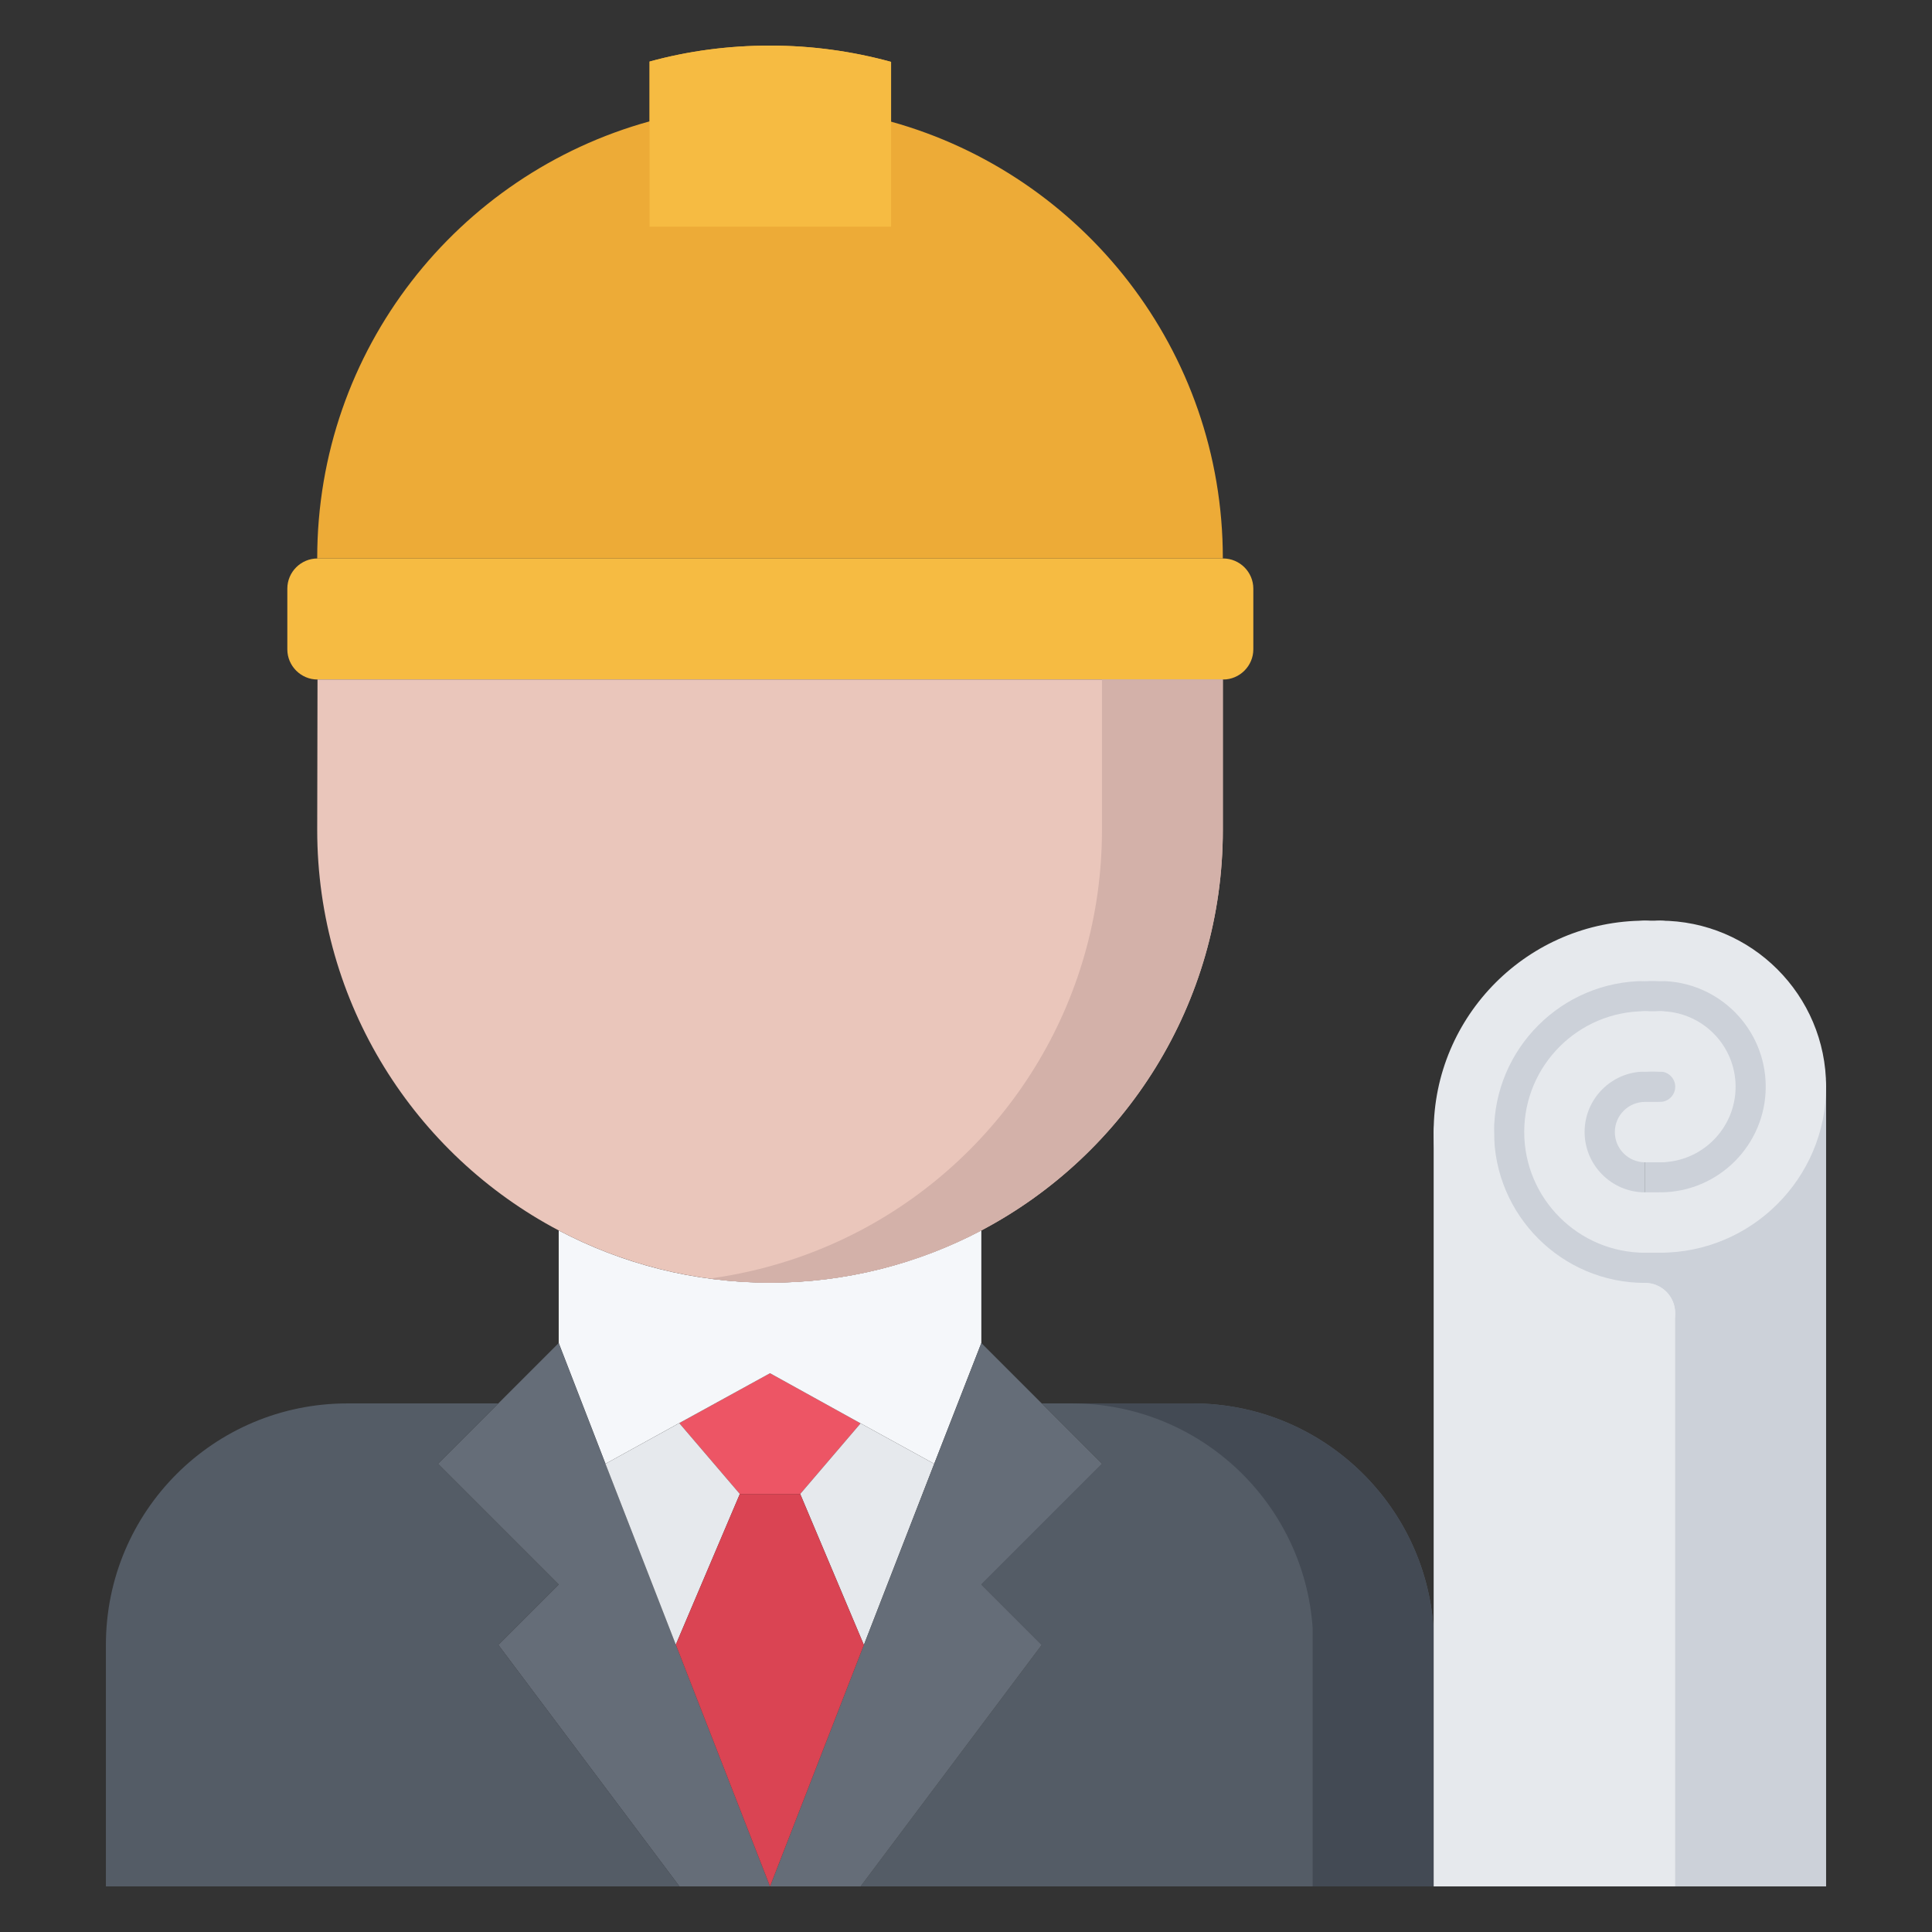
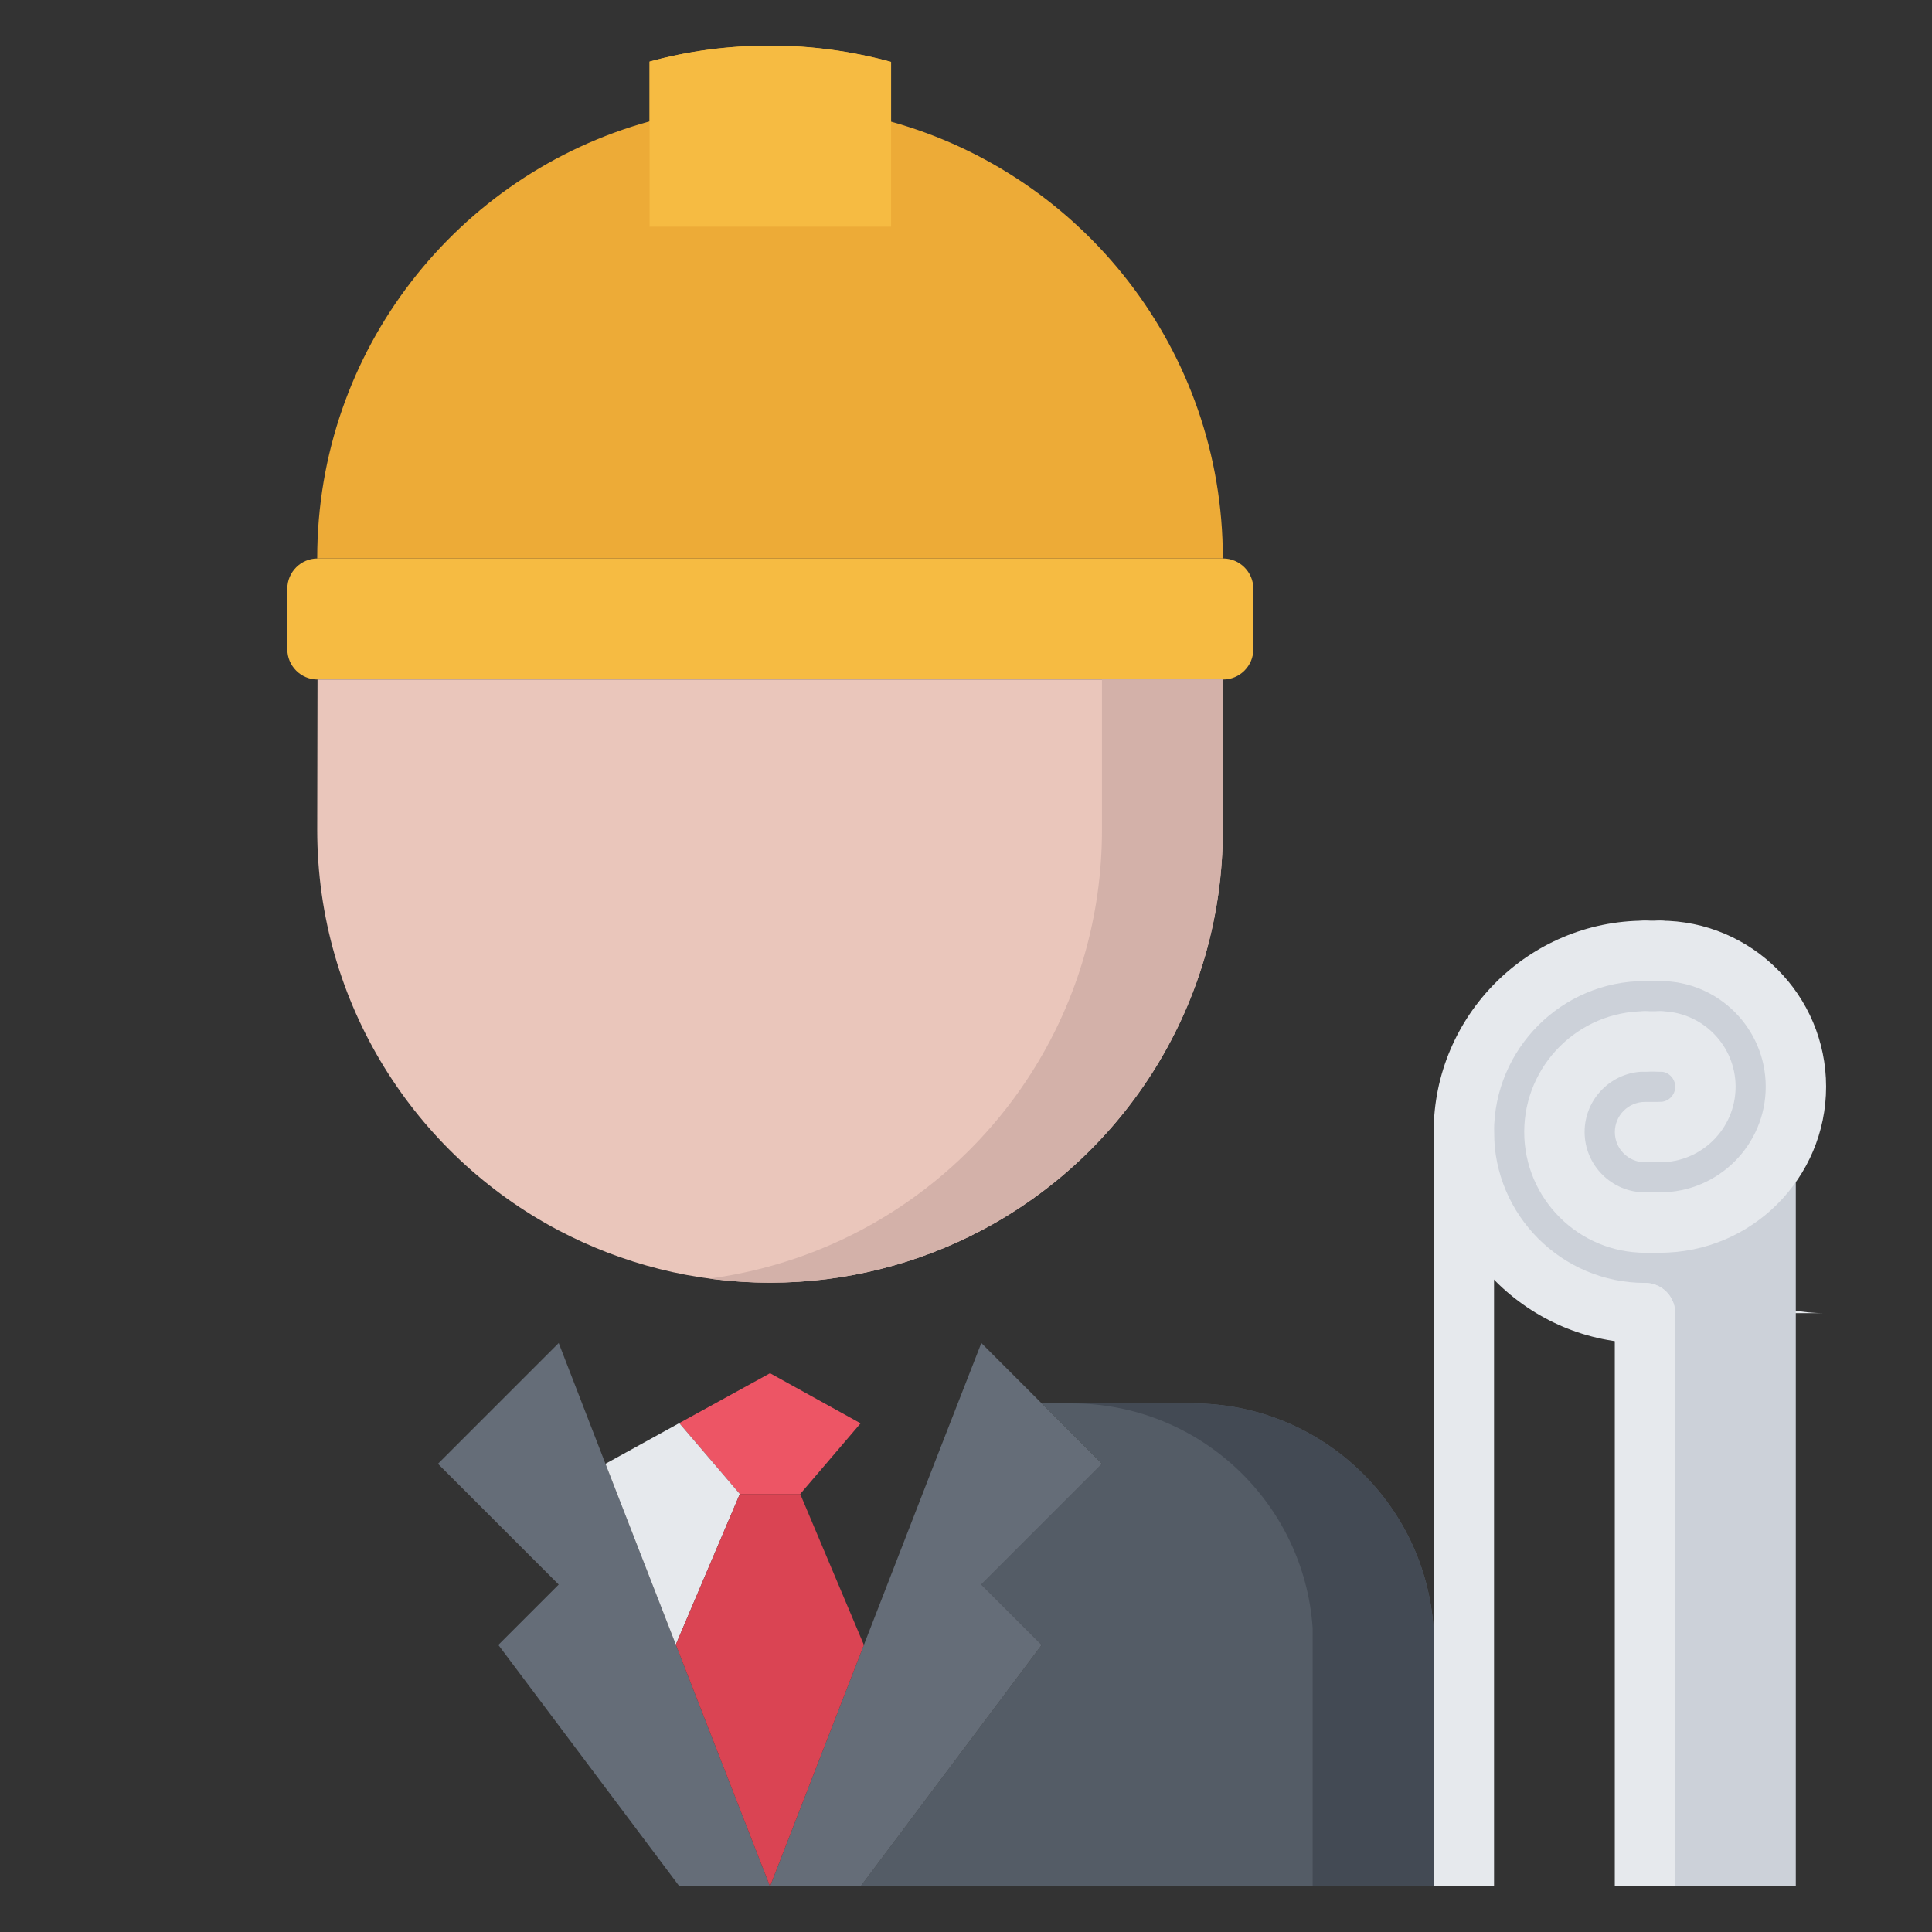
<svg xmlns="http://www.w3.org/2000/svg" id="icons" height="512" viewBox="0 0 64 64" width="512">
  <rect x="0" y="0" width="64" height="64" fill="#333333" stroke="none" />
  <g>
    <g>
      <path d="m40.518 18.5c.549 0 1 .449 1 1v2.01c0 .549-.451 1-1 1h-30c-.551 0-1-.451-1-1v-2.01c0-.551.449-1 1-1z" fill="#f6bb42" />
    </g>
    <g>
      <path d="m21.518 4.02v-1.98c1.27-.35 2.609-.529 3.99-.529 1.391 0 2.73.189 4.01.539v1.98c6.34 1.76 10.99 7.57 10.99 14.461v.01h-30v-.01c0-6.911 4.66-12.721 11.01-14.471z" fill="#edab37" />
    </g>
    <g>
-       <path d="m54.488 43.5v18.99h-5.98v-8c0-.191-.01-.371-.02-.551v-16.439c0 3.309 2.69 6 6 6z" fill="#e6e9ed" />
+       <path d="m54.488 43.5v18.99v-8c0-.191-.01-.371-.02-.551v-16.439c0 3.309 2.69 6 6 6z" fill="#e6e9ed" />
    </g>
    <g>
      <path d="m25.508 45.49 3 1.66-2 2.34h-2l-2-2.34v-.011z" fill="#ed5565" />
    </g>
    <g>
-       <path d="m25.508 45.49-3 1.648-2.451 1.352-1.549-4v-3.73c2.09 1.1 4.471 1.73 7 1.73s4.91-.631 7-1.73v3.73l-1.561 4-2.439-1.34z" fill="#f5f7fa" />
-     </g>
+       </g>
    <g>
      <path d="m47.488 53.939v8.551h-18.98l6-8-2-2 4-4-2-2h5c4.23 0 7.699 3.289 7.98 7.449z" fill="#545c66" />
    </g>
    <g>
      <path d="m39.508 46.49h-4.004c4.23 0 7.699 3.289 7.98 7.449v8.551h4.004v-8.551c-.281-4.16-3.75-7.449-7.98-7.449z" fill="#434a54" />
    </g>
    <g>
-       <path d="m30.947 48.49-2.33 6-2.109-5 2-2.34z" fill="#e6e9ed" />
-     </g>
+       </g>
    <g>
      <path d="m54.988 34.5c.83 0 1.51.67 1.51 1.5s-.68 1.5-1.51 1.5h-.49v3h-.01c-1.65 0-3-1.35-3-3 0-1.66 1.35-3 3-3z" fill="#ccd1d9" />
    </g>
    <g>
      <path d="m22.387 54.48 3.121 8.01h-3l-6-8 2-2-4-4 2-2 2-2 1.549 4z" fill="#656d78" />
    </g>
    <g>
      <path d="m22.508 47.15 2 2.34-2.121 4.99-2.33-5.99 2.451-1.351z" fill="#e6e9ed" />
    </g>
    <g>
      <path d="m40.508 22.51v4.98c0 5.76-3.24 10.76-8 13.27-2.09 1.1-4.471 1.73-7 1.73s-4.91-.631-7-1.73c-4.76-2.51-8-7.51-8-13.27l.01-4.98z" fill="#eac6bb" />
    </g>
    <g>
      <path d="m36.504 22.51v4.98c0 5.76-3.24 10.76-8 13.27-1.529.805-3.215 1.354-4.998 1.594.654.088 1.322.137 2.002.137 2.529 0 4.91-.631 7-1.73 4.76-2.51 8-7.51 8-13.27v-4.98h-4.004z" fill="#d3b1a9" />
    </g>
    <g>
      <path d="m34.508 46.49 2 2-4 4 2 2-6 8h-3l3.109-8 2.33-6 1.561-4z" fill="#656d78" />
    </g>
    <g>
      <path d="m56.498 36c0-.83-.68-1.5-1.51-1.5h-.5c-1.65 0-3 1.34-3 3 0 1.65 1.35 3 3 3h.01v-3h.49c.83 0 1.51-.67 1.51-1.5zm2.99 0v26.49h-5v-18.99c-3.311 0-6-2.691-6-6 0-3.32 2.689-6 6-6h.5c2.491 0 4.5 2.01 4.5 4.5z" fill="#ccd1d9" />
    </g>
    <g>
      <path d="m26.508 49.49 2.109 5-3.109 8-3.121-8.01 2.121-4.99z" fill="#da4453" />
    </g>
    <g>
-       <path d="m16.508 54.49 6 8h-19v-8c0-4.42 3.57-8 8-8h5l-2 2 4 4z" fill="#545c66" />
-     </g>
+       </g>
    <g>
      <path d="m21.518 7.51h8v-5.461c-1.279-.35-2.619-.539-4.01-.539-1.381 0-2.721.18-3.99.529z" fill="#f6bb42" />
    </g>
    <g>
-       <path d="m59.492 34.998c-.553 0-1 .447-1 1v26.492h2v-26.492c0-.553-.447-1-1-1z" fill="#ccd1d9" />
      <g>
        <path d="m54.492 44.498c-3.859 0-7-3.141-7-7s3.141-7 7-7c.553 0 1 .447 1 1s-.447 1-1 1c-2.756 0-5 2.242-5 5 0 2.756 2.244 5 5 5 .553 0 1 .447 1 1s-.447 1-1 1z" fill="#e6e9ed" />
      </g>
      <g>
        <path d="m54.992 41.498c-.553 0-1-.447-1-1s.447-1 1-1c1.93 0 3.5-1.57 3.5-3.5s-1.57-3.5-3.5-3.5c-.553 0-1-.447-1-1s.447-1 1-1c3.033 0 5.5 2.467 5.5 5.5 0 3.031-2.467 5.5-5.5 5.5z" fill="#e6e9ed" />
      </g>
      <g>
        <path d="m54.992 38.502c-.553 0-1-.447-1-1s.447-1 1-1c.277 0 .502-.227.502-.502 0-.277-.225-.502-.502-.502-.553 0-1-.447-1-1s.447-1 1-1c1.381 0 2.502 1.121 2.502 2.502 0 1.379-1.121 2.502-2.502 2.502z" fill="#e6e9ed" />
      </g>
      <g>
        <path d="m54.492 41.498c-2.205 0-4-1.795-4-4 0-2.207 1.795-4 4-4 .553 0 1 .447 1 1s-.447 1-1 1c-1.102 0-2 .896-2 2 0 1.102.898 2 2 2 .553 0 1 .447 1 1s-.447 1-1 1z" fill="#e6e9ed" />
      </g>
      <path d="m54.492 42.498c-.553 0-1 .447-1 1v18.992h2v-18.992c0-.553-.447-1-1-1z" fill="#e6e9ed" />
      <path d="m48.492 36.498c-.553 0-1 .447-1 1v24.992h2v-24.992c0-.553-.447-1-1-1z" fill="#e6e9ed" />
      <g>
        <path d="m54.992 38.502h-.498c-.553 0-1-.447-1-1s.447-1 1-1h.498c.553 0 1 .447 1 1s-.447 1-1 1z" fill="#e6e9ed" />
      </g>
      <g>
        <path d="m54.992 41.498h-.5c-.553 0-1-.447-1-1s.447-1 1-1h.5c.553 0 1 .447 1 1s-.447 1-1 1z" fill="#e6e9ed" />
      </g>
      <g>
        <path d="m54.992 35.498h-.5c-.553 0-1-.447-1-1s.447-1 1-1h.5c.553 0 1 .447 1 1s-.447 1-1 1z" fill="#e6e9ed" />
      </g>
      <g>
        <path d="m54.992 32.498h-.5c-.553 0-1-.447-1-1s.447-1 1-1h.5c.553 0 1 .447 1 1s-.447 1-1 1z" fill="#e6e9ed" />
      </g>
    </g>
  </g>
</svg>